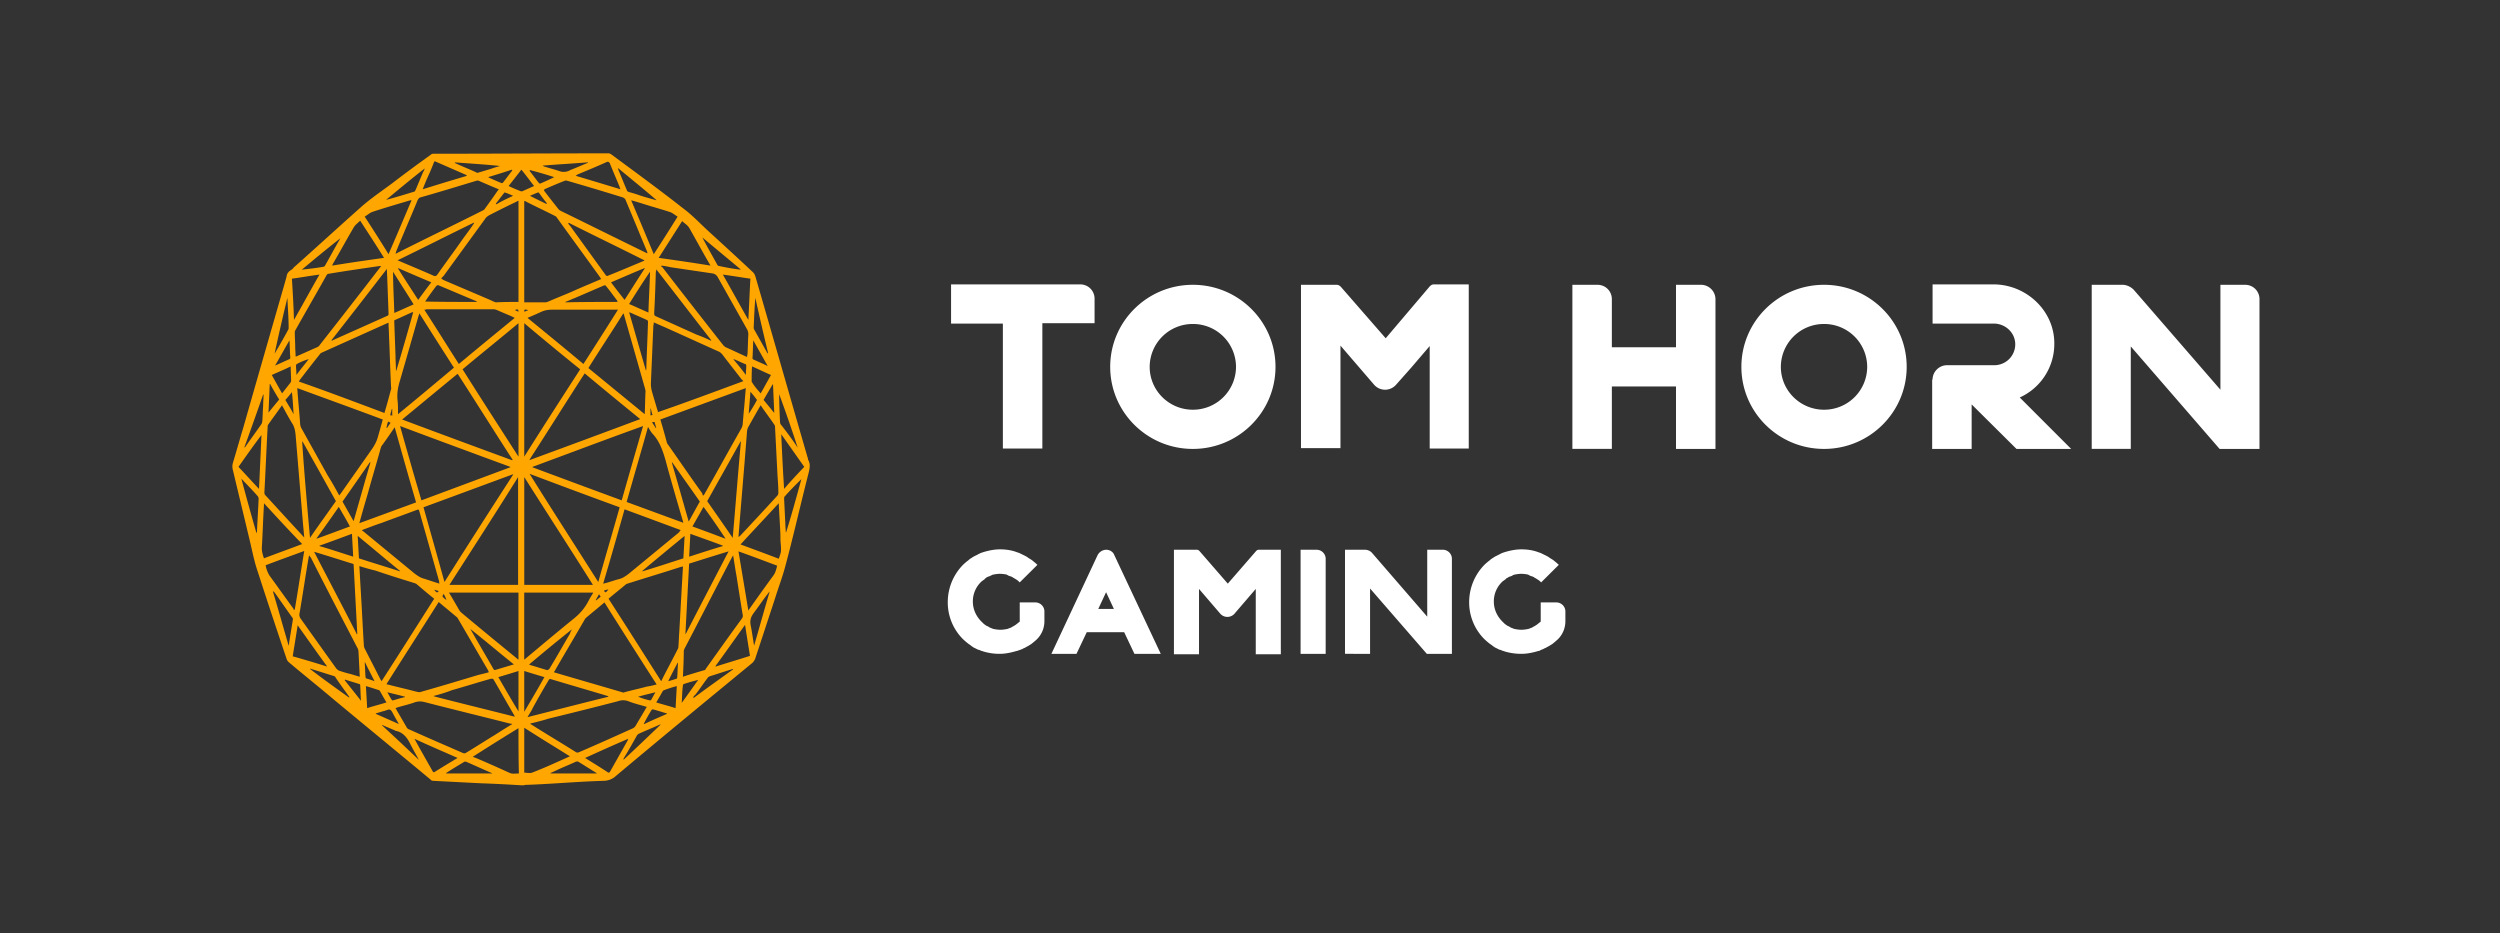
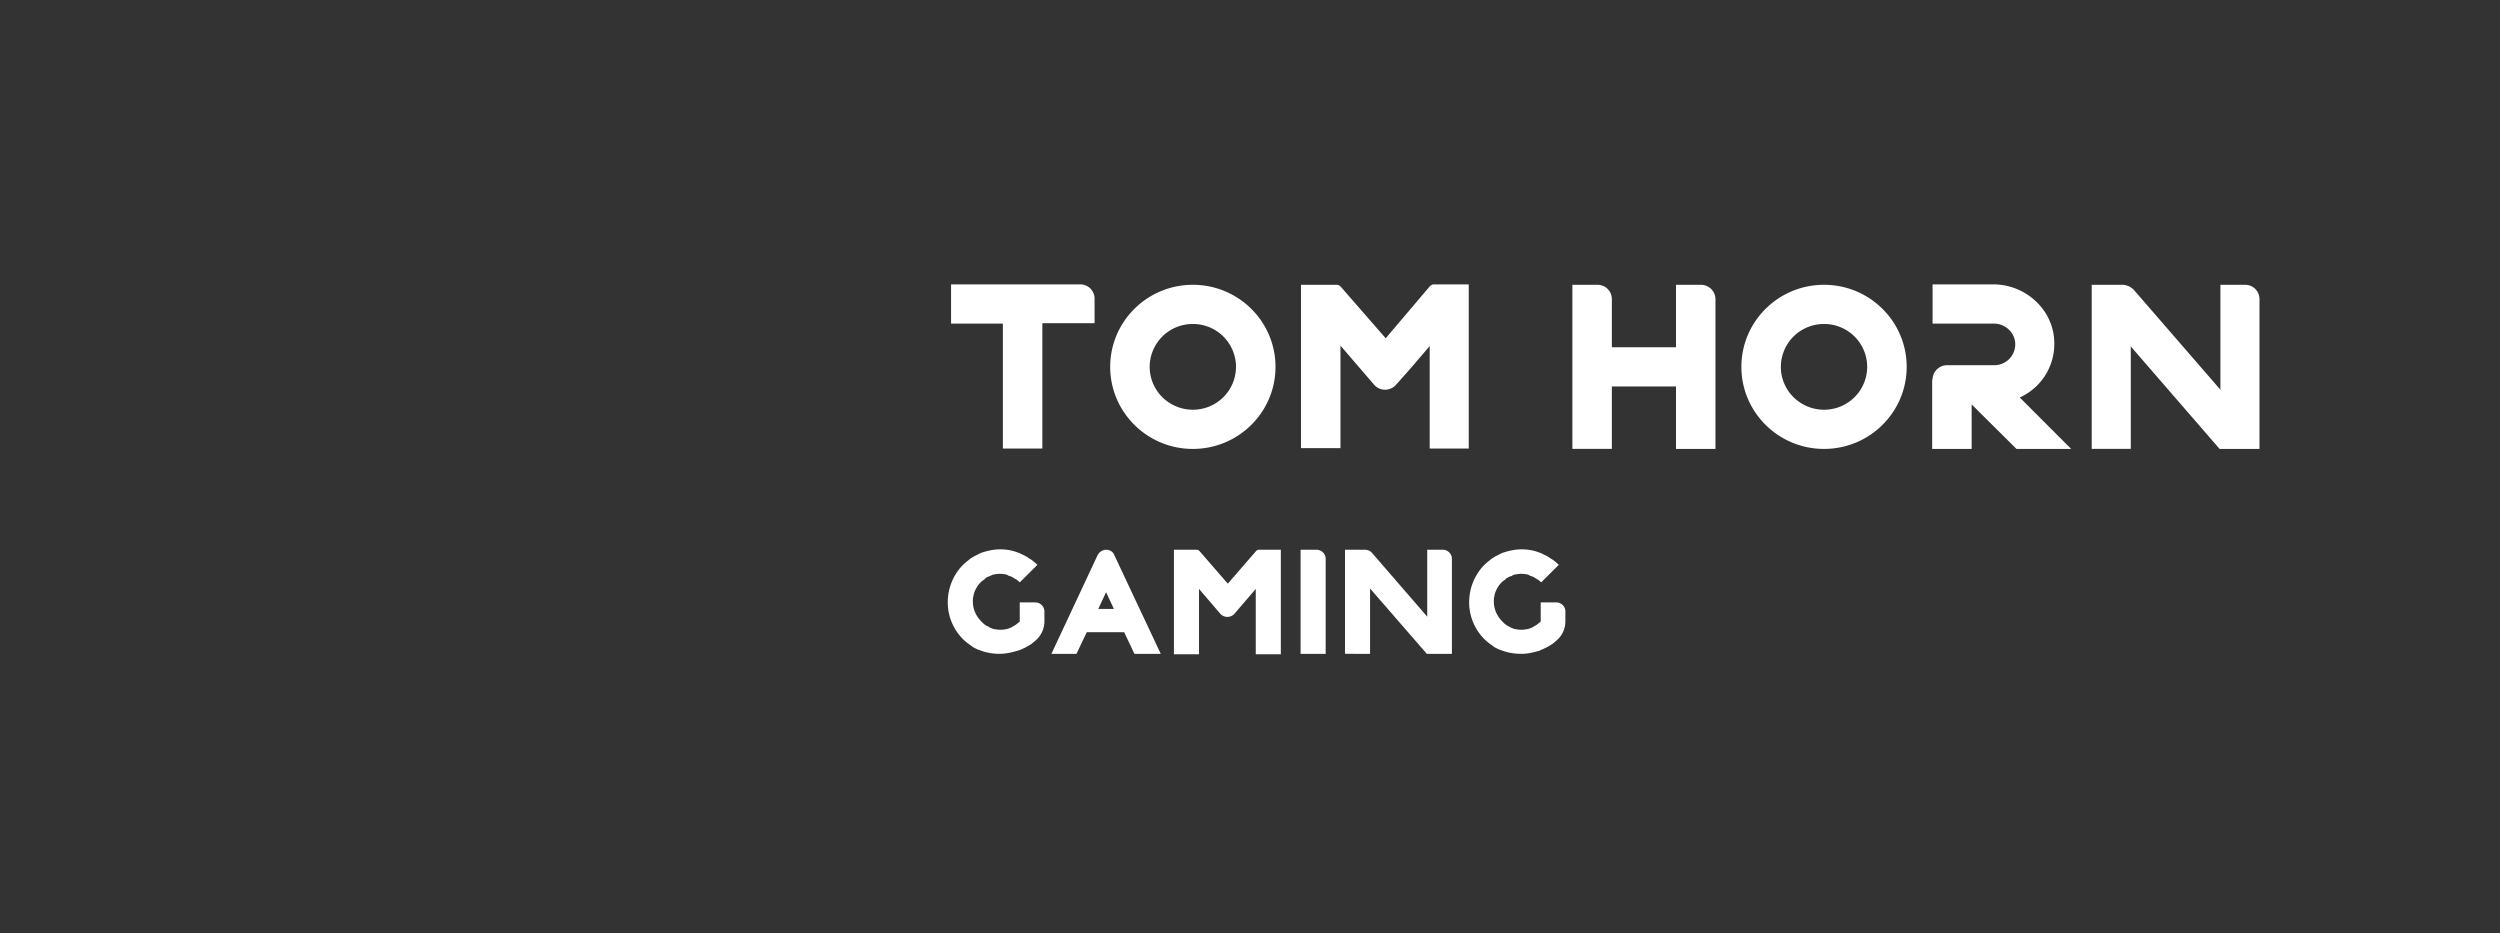
<svg xmlns="http://www.w3.org/2000/svg" fill="none" viewBox="0 0 150 56" id="providers--tomhorn">
  <rect x="0" y="0" width="150" height="56" fill="#333333" stroke="none" />
-   <path d="M31.282 47.118a81.495 81.495 0 00-2.443-.122l-2.862-.147c-.074 0-.123-.05-.172-.098-1.974-1.641-3.948-3.258-5.922-4.9-.838-.71-1.702-1.395-2.54-2.106a.44.44 0 01-.149-.22 442.771 442.771 0 01-1.751-5.291c-.223-.661-.346-1.372-.519-2.058-.32-1.347-.641-2.67-.962-4.017a.806.806 0 010-.343c.222-.735.42-1.445.642-2.18.839-2.94 1.677-5.854 2.516-8.769.025-.098.05-.171.074-.27.025-.22.148-.318.296-.416a.296.296 0 00.124-.122c1.381-1.225 2.738-2.474 4.12-3.699.567-.49 1.184-.906 1.776-1.347a80.608 80.608 0 012.32-1.715.225.225 0 01.172-.073c3.503 0 7.007-.025 10.51-.025.05 0 .099.025.148.05 1.456 1.077 2.936 2.155 4.367 3.281.493.368.938.833 1.382 1.25.937.857 1.875 1.714 2.788 2.572a.64.64 0 01.123.22c1.06 3.65 2.097 7.3 3.158 10.95v.048c.173.27.099.564.025.858-.47 1.837-.889 3.698-1.382 5.536-.173.66-.42 1.298-.617 1.935l-1.184 3.6a.73.73 0 01-.173.27c-2.738 2.253-5.477 4.507-8.19 6.785a1.092 1.092 0 01-.74.294c-.79.024-1.605.073-2.394.122-.765.05-1.554.098-2.32.123-.049.024-.122.024-.221.024zm5.23-11.194c1.061 1.641 2.097 3.282 3.158 4.948.025-.025.025-.025.025-.049.32-.637.666-1.274.987-1.91.024-.05.024-.098.024-.123.025-.294.025-.563.05-.857l.148-2.646c.024-.416.05-.857.074-1.298-.05 0-.074.025-.124.025-1.06.342-2.121.66-3.207 1.004a.188.188 0 00-.099.049c-.32.27-.666.539-1.036.857zm-14.95-1.96l.073 1.299c.074 1.151.123 2.302.197 3.454a.47.47 0 00.075.244c.296.588.616 1.2.912 1.789.025.048.05.073.074.122 1.061-1.641 2.098-3.282 3.158-4.948-.37-.294-.715-.588-1.06-.882-.025-.024-.05-.024-.1-.049-.789-.245-1.578-.49-2.368-.76-.32-.072-.641-.17-.962-.268zm-1.21-4.237c.05-.05.074-.098.099-.123.617-.881 1.258-1.788 1.875-2.67.148-.22.271-.44.345-.71.099-.343.198-.686.296-1.053-1.702-.637-3.404-1.25-5.131-1.886.049.735.123 1.42.172 2.13 0 .123.05.246.1.32l1.553 2.792c.247.392.47.784.691 1.2zm21.835.024c.024-.049.024-.049.049-.049.765-1.347 1.505-2.694 2.27-4.041.025-.05.025-.098.05-.147.024-.294.049-.564.073-.857.05-.441.074-.907.123-1.372-1.727.637-3.404 1.249-5.131 1.886.148.49.271.93.395 1.396a.53.53 0 00.074.122c.69.98 1.356 1.96 2.047 2.915 0 .05.025.098.05.147zm-2.788 11.317a544.812 544.812 0 01-3.133-4.923c-.37.318-.74.612-1.11.93-.025.025-.05.05-.075.098-.592 1.03-1.209 2.058-1.8 3.087-.026.024-.026.049-.05.073.024 0 .05.025.074.025 1.332.392 2.69.784 4.021 1.175.05.025.099.025.148 0 .445-.122.913-.22 1.357-.343.198-.024.37-.073.568-.122zm-10.066-.735c-.025-.024-.025-.049-.025-.073-.617-1.054-1.209-2.082-1.826-3.136-.024-.024-.024-.073-.049-.073-.37-.319-.74-.613-1.11-.931-1.037 1.641-2.097 3.282-3.134 4.924.025.024.05.024.075.024.542.147 1.11.27 1.652.416.124.025.247.074.346.025 1.135-.319 2.27-.662 3.405-1.004.197-.05.419-.098.666-.172zm6.735-23.588c-.025-.05-.05-.074-.074-.123-.863-1.2-1.727-2.376-2.59-3.576-.025-.05-.075-.073-.124-.098-.567-.294-1.16-.563-1.727-.857-.024-.025-.05-.025-.099-.025v6.075h1.259c.074 0 .123-.025.197-.05.494-.22 1.012-.416 1.505-.636.543-.245 1.086-.465 1.653-.71zm-4.959 1.371v-6.074c-.05.024-.074.024-.099.049-.567.27-1.11.539-1.677.833-.074.049-.148.097-.198.17L26.62 16.55l-.148.147c.074.073.099.073.123.098.962.416 1.9.808 2.862 1.224.099.05.197.098.296.123.444-.025.888-.025 1.357-.025zm13.495 4.752l-.123-.122c-.37-.49-.765-.98-1.135-1.47a.663.663 0 00-.197-.171c-.987-.441-1.999-.907-2.985-1.348-.321-.147-.617-.269-.938-.416 0 .074 0 .123-.025.196-.049 1.151-.098 2.327-.148 3.478 0 .172.025.343.074.515.1.343.198.661.296 1.004.025.074.05.123.05.196 1.702-.588 3.404-1.225 5.132-1.862zm-21.538 1.91c.148-.489.271-.954.395-1.42.024-.049 0-.122 0-.171-.05-1.029-.074-2.033-.123-3.062 0-.245-.025-.49-.025-.76-.025 0-.05.025-.074.025l-3.923 1.764c-.05.024-.099.049-.123.098-.395.49-.79 1.004-1.185 1.518a.533.533 0 00-.074.123c1.752.612 3.43 1.25 5.132 1.886zm8.389 3.847v6.466h4.12c-1.357-2.155-2.739-4.286-4.12-6.466zm-4.49 6.466h4.12v-6.466c-1.358 2.18-2.74 4.31-4.12 6.466zm4.49-15.7V27.4c1.11-1.764 2.22-3.478 3.355-5.242a182.183 182.183 0 01-3.356-2.768zm-.346 8.009v-8.01c-1.11.93-2.245 1.837-3.355 2.768 1.11 1.764 2.22 3.478 3.355 5.242zm4.786 7.52c.42-1.494.864-2.989 1.283-4.483a482.304 482.304 0 01-5.403-2.008c1.357 2.18 2.739 4.31 4.12 6.49zm-9.227 0a738.305 738.305 0 014.12-6.442v-.025c-1.8.662-3.577 1.323-5.378 1.984.42 1.494.839 2.964 1.258 4.483zm-2.541-9.75c2.22.834 4.416 1.642 6.612 2.45 0 0 0-.024.025-.024-1.11-1.715-2.196-3.454-3.306-5.169-1.11.907-2.196 1.813-3.331 2.744zm10.954-2.767c-1.11 1.715-2.196 3.454-3.306 5.168 0 0 0 .025.025.025a1151.35 1151.35 0 006.612-2.45c-1.11-.906-2.22-1.812-3.33-2.743zm-4.465 5.634v-.025c-2.196-.808-4.392-1.616-6.612-2.45.419 1.495.838 2.965 1.282 4.459l5.33-1.984zm1.332-.025v.025c1.776.661 3.553 1.323 5.354 1.984.42-1.47.839-2.94 1.283-4.458-2.245.808-4.441 1.64-6.637 2.45zm13.693-3.698c-.272.465-.518.906-.765 1.347-.025.049-.025.098-.05.171-.049.613-.098 1.25-.148 1.862l-.221 2.67c-.05.612-.1 1.224-.149 1.861.025-.024.05-.049.074-.049a205.12 205.12 0 002.27-2.45.261.261 0 00.05-.146c0-.343-.025-.686-.05-1.029-.05-.955-.098-1.935-.148-2.89 0-.05 0-.123-.024-.147-.272-.417-.568-.784-.84-1.2zM18.255 32.25c-.025-.294-.05-.564-.074-.808l-.444-5.34c-.025-.27-.074-.49-.197-.686-.198-.319-.395-.686-.568-1.005-.024-.024-.024-.049-.05-.098-.27.393-.567.784-.838 1.176-.025.025-.025.098-.025.123-.074 1.323-.123 2.62-.197 3.943 0 .05.025.147.074.172l1.505 1.641.814.882zm22.723 8.353c.444-.147.863-.27 1.283-.392.049 0 .074-.05.098-.098.716-1.005 1.431-2.009 2.147-2.989.074-.098.074-.171.05-.27-.124-.758-.248-1.542-.37-2.326-.075-.392-.124-.784-.198-1.2-.025.024-.025.049-.05.073-.962 1.837-1.9 3.674-2.862 5.511-.024.025-.024.074-.049.123 0 .49-.025 1.004-.05 1.568zm-22.427-7.3c0 .05-.024.074-.024.098-.198 1.151-.37 2.327-.568 3.478 0 .05.025.147.05.196.715 1.005 1.43 2.009 2.17 3.038.05.049.1.098.149.122.222.074.444.147.666.196.197.05.394.123.592.172l-.074-1.47a.491.491 0 00-.074-.27c-.938-1.812-1.875-3.6-2.788-5.413-.05-.049-.074-.073-.099-.147zm21.144-17.367c0 .025-.025.025-.025.05.025.024.05.024.074.048a602.949 602.949 0 003.652 4.679c.049.049.098.098.148.122.394.172.79.368 1.184.54.024.024.074.024.099.048 0-.073 0-.122.024-.171.025-.392.025-.809.05-1.2a.864.864 0 00-.05-.245l-1.776-3.16c-.099-.172-.198-.22-.346-.245l-2.491-.368c-.198-.049-.37-.073-.543-.098zM17.737 21.4c.05-.025.099-.025.123-.05.395-.17.765-.342 1.16-.514a.331.331 0 00.173-.147c1.208-1.543 2.417-3.086 3.602-4.63a.338.338 0 00.074-.097h-.099c-1.011.147-2.023.294-3.06.465-.049 0-.098.05-.123.098-.616 1.102-1.258 2.205-1.875 3.307-.024.024-.024.073-.024.147 0 .27.024.539.024.808 0 .196.025.392.025.613zm14.926-10.043c0 .024-.024.049-.024.073.271.368.567.735.838 1.078.05.074.124.123.173.147 1.703.833 3.38 1.666 5.083 2.498.024.025.074.025.123.05-.025-.05-.025-.074-.025-.098-.444-1.054-.863-2.083-1.307-3.136-.025-.049-.099-.098-.148-.122a174.01 174.01 0 00-3.356-1.005c-.049 0-.098-.024-.123 0-.444.172-.839.343-1.234.515zm-8.93 3.87c.049-.025.073-.025.098-.049 1.702-.857 3.43-1.69 5.132-2.547.049-.025.098-.05.123-.099.247-.342.518-.71.765-1.077.024-.025.05-.05.074-.098-.42-.172-.814-.343-1.21-.515-.024-.024-.073 0-.122 0-1.135.343-2.246.686-3.38 1.005-.075.024-.1.073-.149.147-.419 1.028-.863 2.033-1.282 3.062-.025.049-.025.098-.05.171zM31.8 43.42c.05.024.05.048.074.048.888.564 1.8 1.103 2.69 1.666.048.025.123.025.172 0 1.085-.465 2.17-.955 3.257-1.445a.418.418 0 00.148-.147c.197-.343.394-.661.592-1.004.024-.05.049-.074.074-.123-.395-.122-.74-.196-1.11-.343a.89.89 0 00-.617 0c-1.407.368-2.788.71-4.195 1.053-.37.123-.715.197-1.085.294zm-1.061.024c-.05-.025-.074-.025-.123-.025-1.727-.44-3.454-.857-5.157-1.298a.98.98 0 00-.592.025c-.271.098-.567.171-.839.245a2.083 2.083 0 00-.296.098c.222.392.444.759.666 1.15.025.05.099.123.148.123 1.086.49 2.172.956 3.232 1.421.074.025.124.025.198-.024.567-.343 1.135-.71 1.702-1.054.345-.22.69-.44 1.061-.661zm-5.576-24.642c-.024.074-.024.098-.05.147-.37 1.298-.74 2.597-1.11 3.87-.123.392-.197.784-.147 1.225.024.245.024.465.024.71v.098c1.135-.93 2.245-1.861 3.356-2.792a376.356 376.356 0 01-2.073-3.258zm13.52 6.05c.025-.49.025-.955.05-1.396 0-.049-.025-.073-.025-.122l-1.258-4.41c0-.048-.025-.073-.05-.122-.69 1.102-1.406 2.18-2.097 3.282 1.11.907 2.245 1.838 3.38 2.768zm-1.085 5.267l3.404 1.249c-.024-.073-.024-.122-.049-.171-.345-1.176-.69-2.352-1.012-3.552-.172-.613-.37-1.151-.74-1.568-.123-.122-.222-.294-.32-.465-.42 1.518-.864 3.013-1.283 4.507zM21.56 31.392l3.405-1.249c-.444-1.518-.864-3.013-1.283-4.507-.271.392-.518.76-.79 1.127-.024.024-.024.073-.049.122-.247.907-.518 1.789-.765 2.695-.172.588-.345 1.176-.518 1.813zm19.293.417c-1.135-.417-2.245-.833-3.38-1.25-.42 1.495-.838 2.965-1.283 4.459.05 0 .075-.025.124-.025.271-.073.543-.171.814-.245.222-.049.395-.171.592-.318l3.035-2.499c.024-.049.049-.098.098-.122zm-19.145 0c.05.049.099.073.123.098l3.035 2.498c.197.147.37.27.592.319l.444.147c.148.049.296.098.47.147-.026-.074-.026-.098-.026-.147l-1.184-4.189c-.024-.098-.05-.122-.123-.098-.716.27-1.406.515-2.122.784-.444.147-.814.294-1.209.441zm9.745 3.748v4.017c.05-.025.075-.05.1-.074.937-.783 1.899-1.592 2.836-2.351.37-.294.691-.637.938-1.127.074-.147.173-.294.271-.465h-4.144zm-4.515 0c.223.367.42.71.617 1.053.025.049.074.098.124.147 1.11.93 2.22 1.837 3.355 2.768.025.024.05.049.074.049v-4.017h-4.17zm8.068-13.717c.691-1.078 1.382-2.156 2.073-3.258h-3.948c-.222 0-.42.024-.641.122-.272.123-.543.245-.84.368 1.136.93 2.246 1.837 3.356 2.768zm-9.548-3.258c.716 1.102 1.382 2.18 2.073 3.258 1.11-.931 2.22-1.837 3.355-2.768-.05-.025-.074-.025-.099-.05-.32-.146-.641-.269-.962-.416-.074-.024-.123-.049-.197-.049h-4.046c-.025.025-.05.025-.124.025zm18.504 13.692c.173-1.96.32-3.87.493-5.78h-.024c-.666 1.2-1.333 2.376-1.999 3.576.494.71 1.012 1.445 1.53 2.204zm-25.363 0c.519-.759 1.037-1.47 1.555-2.204-.666-1.2-1.332-2.4-1.999-3.576 0 0-.024 0-.024.024.123 1.886.296 3.797.468 5.756zm.247.833c.864 1.666 1.727 3.307 2.566 4.948 0 0 .025 0 .025-.024l-.222-4.189c-.79-.245-1.555-.49-2.369-.735zm22.279 4.924h.024c.84-1.642 1.703-3.283 2.566-4.948-.814.245-1.579.49-2.368.735l-.222 4.213zM23.214 16.132a650.036 650.036 0 01-3.33 4.287c.024.024.049.024.073 0 1.086-.49 2.196-.98 3.282-1.47.074-.024.074-.073.074-.147l-.074-2.008c0-.22-.025-.441-.025-.662zm19.441 4.311s0-.024.025-.024c-1.11-1.42-2.196-2.841-3.306-4.262 0 .073 0 .122-.025.147-.024.833-.049 1.64-.098 2.474 0 .122.024.171.098.196l2.443 1.102c.271.098.567.22.863.367zm-14.21-7.054s0-.025-.025-.025c-1.505.735-3.01 1.495-4.564 2.254.74.318 1.455.612 2.17.93.075.025.124.025.198-.048.494-.71 1.012-1.396 1.505-2.107.247-.343.494-.661.716-1.004zm10.214 2.253v-.024c-1.505-.76-3.035-1.494-4.54-2.254 0 .025-.025.025-.025.05.05.073.124.146.173.22l2.072 2.866c.025.049.1.073.124.049.74-.294 1.48-.613 2.196-.907zm-7.007 27.386c1.653-.417 3.256-.833 4.86-1.225-.025-.025-.05-.05-.074-.05-1.135-.342-2.245-.66-3.38-1.003-.074-.025-.099 0-.148.073-.32.539-.641 1.102-.937 1.641-.074.172-.198.343-.321.564zm-5.625-1.274v.024c1.603.417 3.232.809 4.86 1.225-.025-.049-.025-.073-.025-.073-.42-.71-.814-1.421-1.233-2.132-.05-.097-.099-.073-.173-.073-.79.22-1.554.465-2.344.686-.37.147-.715.245-1.085.343zm-1.333-29.737h-.074c-.74.22-1.505.441-2.245.686-.172.049-.32.196-.493.294.493.76.962 1.494 1.43 2.254.47-1.078.914-2.132 1.382-3.234zm13.175 0c.469 1.102.913 2.156 1.357 3.234.493-.76.962-1.495 1.431-2.254-.173-.098-.296-.22-.444-.27-.518-.171-1.061-.318-1.604-.49a14.01 14.01 0 00-.74-.22zm6.44 21.066c.197 1.175.394 2.351.592 3.551.049-.073.074-.122.098-.147.469-.66.938-1.322 1.407-1.96.123-.17.172-.367.222-.587-.79-.294-1.555-.588-2.32-.857zm-26.67 3.527l.049-.05c.197-1.15.37-2.326.567-3.502-.79.294-1.554.564-2.319.858.05.245.123.44.247.636.468.637.913 1.274 1.381 1.911.05.049.05.098.074.147zm29.087-6.418c-.765.833-1.53 1.641-2.294 2.474.79.294 1.53.564 2.294.858.148-.417.148-.417.124-.833-.025-.196-.025-.417-.025-.613-.025-.637-.074-1.249-.099-1.886zm-30.889 0v.098c-.05.833-.074 1.666-.123 2.499-.025.27.05.49.123.71.765-.294 1.53-.563 2.295-.857-.79-.809-1.53-1.617-2.295-2.45zm26.794-14.256c-.444-.759-.84-1.494-1.258-2.229-.124-.22-.297-.294-.445-.44l-1.406 2.204c1.036.147 2.072.294 3.109.465zm-19.59-.465c-.468-.76-.937-1.47-1.43-2.23-.149.148-.297.246-.395.417-.42.71-.815 1.446-1.234 2.156-.024.024-.024.049-.05.122 1.037-.171 2.073-.318 3.11-.465zm11.152 29.908c-.938-.588-1.826-1.127-2.738-1.715v2.695c.172 0 .32.049.468 0 .765-.294 1.505-.637 2.27-.98zm-3.084-1.69a167.59 167.59 0 00-2.739 1.715c.05.024.075.049.124.049.69.293 1.357.587 2.048.906.197.098.394.049.592.049-.025-.907-.025-1.813-.025-2.72zm17.147-15.677c-.469-.661-.913-1.298-1.382-1.96.05 1.103.099 2.18.173 3.283.395-.465.79-.882 1.209-1.323zm-32.567-1.91s-.024-.025 0 0c-.469.612-.913 1.249-1.381 1.91.42.441.814.882 1.233 1.323l.148-3.233zm1.95-6.908c.517-.906 1.01-1.813 1.529-2.719-.567.074-1.11.172-1.653.245.05.833.099 1.617.123 2.474zm27.385-2.474c-.543-.073-1.086-.171-1.653-.245.518.906 1.011 1.813 1.53 2.72.049-.858.074-1.642.123-2.475zM19.612 39.99v-.024c-.592-.809-1.16-1.617-1.752-2.45-.098.637-.197 1.225-.296 1.862.691.196 1.357.392 2.048.612zm23.315-.024s0 .024.025.024c.69-.22 1.356-.416 2.047-.637-.099-.612-.197-1.224-.296-1.861-.617.857-1.184 1.665-1.776 2.474zm-7.821 5.511c.469.294.913.563 1.357.857.074.05.099.025.148-.049l1.036-1.837c.025-.024.025-.073.05-.122-.864.367-1.728.76-2.591 1.151zm-7.648 0c-.888-.392-1.752-.76-2.59-1.151.37.686.74 1.322 1.11 1.984.024.024.049.024.073.024a70.04 70.04 0 011.407-.857zm.567-34.93c-.025-.024-.05-.024-.05-.049l-1.85-.808c-.049-.024-.074 0-.098.074-.124.318-.247.612-.395.93-.099.22-.173.417-.271.662.863-.27 1.751-.54 2.664-.809zm6.513 0c.913.27 1.802.54 2.69.809-.025-.074-.05-.098-.05-.147-.197-.466-.394-.931-.592-1.42-.05-.074-.099-.099-.172-.074-.593.27-1.185.514-1.777.759-.025.024-.05.049-.099.073zM20.55 30.095l.666 1.176c.345-1.2.666-2.351 1.011-3.527 0 0-.024 0-.024-.025-.543.784-1.086 1.568-1.653 2.376zm21.44 0c-.544-.784-1.11-1.567-1.654-2.351 0 0-.024 0-.024.024.345 1.176.666 2.327 1.011 3.528.247-.441.444-.809.666-1.2zM24.792 18.73h-.05c-.345.147-.69.318-1.035.465-.074.025-.05.074-.05.147l.074 2.033c0 .294.025.564.025.858h.025c.345-1.152.69-2.328 1.011-3.503zm13.964 3.503c.025-.05.025-.098.025-.148.025-.93.074-1.837.099-2.767 0-.074-.025-.098-.074-.123-.321-.147-.666-.294-.987-.44-.025 0-.05 0-.074-.025.345 1.175.666 2.327 1.011 3.503zM28.223 37.736l.024.049c.444.783.913 1.567 1.357 2.351.05.074.074.074.148.05l.74-.221c.099-.025.222-.074.346-.098-.889-.71-1.727-1.421-2.616-2.131zm6.093.024c-.863.686-1.727 1.396-2.566 2.107l.025.024c.346.098.716.22 1.061.319.025 0 .099-.05.123-.074.42-.686.815-1.396 1.234-2.106.025-.098.074-.172.123-.27zM21.536 33.5c.815.27 1.653.514 2.468.784v-.025c-.84-.685-1.678-1.396-2.542-2.106l.074 1.347zm19.54-1.347c-.863.71-1.702 1.396-2.54 2.106v.025c.813-.245 1.628-.514 2.466-.784.025-.44.05-.882.074-1.347zM28.642 18.116c-.05-.024-.05-.024-.074-.049-.765-.318-1.505-.637-2.27-.955-.025-.024-.099.025-.123.05-.222.293-.42.562-.617.856-.025.025-.025.05-.05.074 1.037.024 2.073.024 3.134.024zm8.388 0c0-.024.025-.024.025-.049-.247-.318-.469-.637-.715-.93-.025-.025-.075-.025-.124 0l-1.702.734c-.198.074-.395.172-.592.245v.025c1.06-.025 2.072-.025 3.108-.025zm1.974-1.812s-.025 0 0 0c-.444.637-.839 1.274-1.258 1.935.395.171.765.343 1.16.514.024-.833.073-1.64.098-2.45zm-15.42 0c-.024 0-.024 0 0 0 0 .833.05 1.64.074 2.474.395-.172.765-.343 1.16-.515-.42-.686-.84-1.322-1.234-1.96zm7.87 26.405c.42-.71.815-1.372 1.21-2.082-.42-.122-.815-.245-1.21-.367v2.45zm-.345-.024V40.26c-.395.122-.79.245-1.209.367.395.686.79 1.372 1.21 2.058zM25.88 16.94c-.691-.294-1.333-.564-1.999-.858v.025c.395.637.814 1.273 1.21 1.886.27-.367.517-.71.789-1.053zm10.781 0c.272.367.543.71.814 1.053.395-.613.79-1.25 1.21-1.886v-.025c-.667.27-1.333.564-2.024.858zm5.551 13.472l-.666 1.175c.666.245 1.332.49 1.974.735V32.3c-.42-.637-.839-1.25-1.308-1.886zm-21.217 1.175c-.222-.416-.444-.783-.666-1.175-.445.637-.889 1.273-1.333 1.886v.024c.691-.245 1.332-.49 1.999-.735zm22.377 1.176v-.024c-.642-.245-1.283-.466-1.95-.71l-.073 1.371c.69-.22 1.357-.44 2.023-.637zm-22.18.637c-.025-.465-.05-.906-.074-1.372-.666.245-1.308.49-1.949.71v.025c.666.196 1.332.417 2.023.637zm26.892-4.654c-.345.343-.69.686-1.011 1.053-.025.025-.025.098-.025.147l.074 1.519c0 .147.025.319.025.465h.024c.321-1.028.617-2.106.913-3.184zm-32.69 3.258c0-.05.025-.074.025-.098.025-.661.074-1.323.099-1.984a.261.261 0 00-.05-.147c-.296-.343-.617-.662-.937-1.004l-.05-.05c.296 1.103.592 2.18.913 3.283zm30.79 3.478c-.024 0-.024 0 0 0-.345.417-.641.882-.962 1.298-.172.245-.246.441-.172.784.074.368.123.76.197 1.176.32-1.102.617-2.18.938-3.258zm-28.865 3.258c.024-.074.024-.098.024-.147.074-.465.148-.906.222-1.372.025-.098 0-.147-.049-.196l-1.036-1.47-.074-.073s-.025 0-.025.025c.32 1.077.617 2.13.938 3.233zm8.166-28.634c0-.025 0-.025 0 0-.79.612-1.554 1.249-2.32 1.886.568-.147 1.111-.319 1.678-.49.05 0 .075-.074.1-.123.147-.343.295-.71.443-1.053.05-.073.074-.147.099-.22zm11.596-.025c0 .05.024.098.024.122.173.393.321.784.494 1.176.024.098.074.123.148.147.296.074.567.172.863.27.247.073.518.147.765.22v-.024c-.74-.637-1.53-1.274-2.294-1.91zm7.352 6.1v-.025l-2.295-1.91c.296.563.617 1.126.913 1.665.025.024.05.049.099.049.444.098.863.171 1.283.22zm-24.006-1.887s-.024-.024 0 0c-.79.613-1.554 1.25-2.319 1.886.444-.049.864-.098 1.283-.171a.188.188 0 00.099-.05c.32-.563.616-1.126.937-1.665zm-4.12 8.206c.222.392.42.76.617 1.102l.518-.661c0-.025.025-.05.025-.074 0-.294-.025-.587-.025-.881-.395.196-.765.343-1.135.514zm29.335 1.102c.197-.343.394-.71.617-1.102-.395-.172-.74-.343-1.135-.515-.025.319-.025.588-.025.882 0 .025 0 .05.025.074.148.245.32.44.518.661zM32.047 11.16c-.272-.343-.518-.686-.765-.98-.247.319-.494.637-.765.98.247.122.493.22.74.318h.074c.222-.098.444-.196.716-.318zm8.56 30.006a6.956 6.956 0 00-.764.245c-.025 0-.05.024-.074.049-.123.22-.247.44-.395.686.395.122.79.22 1.16.343l.074-1.323zm-17.418.98c-.148-.245-.27-.466-.394-.686l-.05-.05c-.246-.073-.518-.17-.79-.244.026.44.05.882.075 1.323.37-.123.765-.22 1.16-.343zm3.578 4.237v.025h2.763l-.025-.025c-.518-.22-1.036-.465-1.554-.686h-.074c-.37.221-.74.441-1.11.686zm9.03.025v-.025c-.37-.22-.74-.465-1.11-.686-.025-.024-.075 0-.124 0-.37.172-.74.319-1.11.49-.148.074-.272.123-.42.196v.025h2.764zM14.653 26.86c.025-.024.025-.024.05-.024.32-.466.665-.931.986-1.397a.451.451 0 00.05-.171c.024-.294.024-.588.049-.882 0-.245.025-.465.025-.71h-.025c-.37 1.053-.74 2.106-1.135 3.184zm33.208 0c.025-.024.025-.024 0 0a82.495 82.495 0 00-1.11-3.209c0 .564.025 1.127.05 1.666 0 .049.024.098.024.122.37.466.715.931 1.036 1.421zm-2.541-8.99c-.05.613-.074 1.2-.099 1.789 0 .049.025.122.05.146l.74 1.323c.024.025.024.05.05.074l.024-.025a159.572 159.572 0 01-.765-3.307zm-28.076 0a132.195 132.195 0 00-.765 3.332c.024 0 .024 0 .024-.025.272-.465.543-.93.79-1.396.025-.024.025-.073.025-.122 0-.588-.05-1.2-.074-1.789zM39.645 43.47h-.049c-.42.195-.863.367-1.283.563-.025.024-.074.049-.099.098-.246.44-.493.882-.764 1.323-.025.024-.025.073-.05.097l.025.025c.74-.686 1.48-1.396 2.22-2.107zm-14.507 2.13c0-.024 0-.024 0 0-.172-.318-.345-.612-.518-.955-.197-.416-.468-.71-.838-.784-.05 0-.1-.049-.173-.073-.222-.098-.469-.196-.69-.294v.024a172.8 172.8 0 012.22 2.082zm18.85-5.437c0-.025-.025-.025 0 0l-.025-.025c-.469.147-.913.294-1.382.441-.049.025-.098.05-.123.098-.247.319-.469.661-.715.98-.05.049-.1.098-.149.171 0 .025.025.025.025.05.79-.589 1.58-1.152 2.369-1.715zm-23.044 1.69s0-.025.025-.025c-.296-.416-.592-.808-.864-1.224a.188.188 0 00-.098-.05c-.32-.097-.617-.195-.938-.293-.148-.05-.32-.098-.468-.147v.024c.764.588 1.554 1.151 2.343 1.715zM35.28 9.764v-.025c-.913.074-1.802.123-2.714.196.024.025.049.05.074.05.296.097.592.17.888.269a.763.763 0 00.69-.05c.37-.146.716-.293 1.062-.44zm-5.28.196s0-.025 0 0c-.913-.098-1.801-.147-2.739-.22.05.024.05.024.05.048.419.196.863.368 1.283.563.024.025.074.025.123 0l.74-.22c.197-.073.37-.122.543-.171zm15.814 14.035c.222.27.444.539.642.784a442.63 442.63 0 01-.074-1.715h-.025c-.172.294-.345.588-.543.931zm-29.606-.955h-.024l-.074 1.715c.197-.245.42-.515.641-.784-.197-.319-.37-.613-.543-.931zm28.99-2.621c-.025.392-.025.735-.05 1.078 0 .024.025.049.05.073.271.123.567.245.863.392-.296-.539-.567-1.004-.863-1.543zm-27.83 0c-.296.514-.568 1.004-.864 1.518l.864-.391c.025 0 .05-.05.05-.074-.025-.318-.025-.661-.05-1.053zM40.904 42.17c.345-.465.666-.93.987-1.372a8.864 8.864 0 00-.864.245c-.025 0-.05.05-.05.074-.049.318-.049.661-.073 1.053zm-19.244-.122c-.025-.27-.025-.613-.05-.956 0-.024-.024-.048-.049-.048-.296-.098-.567-.172-.863-.27 0 0 0 .024-.025.024.32.417.666.833.987 1.25zm18.356.784v-.025c-.272-.073-.543-.171-.84-.245-.024 0-.049 0-.073.025-.173.27-.321.538-.47.832 0 0 0 .025.026.025.444-.22.913-.416 1.357-.612zM33.23 10.645v-.024a24.335 24.335 0 00-1.431-.417c0 .025-.025.025-.025.05.198.245.37.49.568.734.024.025.049.025.074.025.296-.123.542-.245.814-.368zM23.93 43.444c-.1-.196-.198-.343-.272-.49-.074-.122-.148-.318-.247-.367-.098-.05-.246.049-.37.073-.172.05-.345.098-.493.147v.025c.444.196.888.392 1.382.612zm5.378-32.823v.024c.271.123.543.245.79.343.024 0 .049 0 .074-.024.197-.245.37-.49.567-.735 0 0-.025-.024-.025-.049-.444.147-.912.294-1.406.441zm15.617 14.207s0 .024 0 0c.173-.27.346-.539.494-.833a6.89 6.89 0 00-.395-.49c-.025.441-.074.882-.099 1.323zm-27.311.024s.024-.024 0 0c-.025-.465-.05-.906-.099-1.322-.123.147-.247.318-.395.465.173.294.346.563.494.857zm4.293 14.893h-.025c.024.294.024.588.05.882 0 .025.024.05.024.074.173.049.32.097.518.171-.197-.392-.395-.76-.567-1.127zm18.775.025h-.025c-.197.367-.37.71-.567 1.102.197-.049.345-.098.493-.147.025 0 .05-.049.05-.073.024-.294.024-.588.049-.882zM17.786 22.5c.247-.342.494-.636.74-.954a3.658 3.658 0 00-.715.294c-.025 0-.05.073-.05.098 0 .171.025.343.025.563zm26.966 0c0-.195.025-.366.025-.538 0-.073-.025-.122-.074-.122-.197-.074-.37-.172-.567-.245-.025-.025-.074-.025-.124-.05v.025c.247.294.494.588.74.93zM30.788 11.749c-.172-.074-.32-.147-.493-.196-.025 0-.05 0-.05.024-.172.22-.32.417-.493.637 0 .025.025.025.025.05.32-.197.641-.344 1.011-.515zm1.999.49c0-.025.024-.025.024-.05-.172-.195-.32-.416-.468-.612-.025-.024-.05-.049-.074-.024-.148.049-.296.122-.47.196.322.171.642.318.988.49zm6.538 29.295c-.37.098-.716.172-1.037.27.247.098.47.171.716.22.025 0 .074-.024.074-.049.074-.122.148-.27.247-.44zm-16.086 0c.098.172.172.319.271.466.025.024.05.024.074.024.247-.073.469-.147.716-.196v-.024c-.346-.098-.691-.172-1.061-.27zm15.913-16.632a3.018 3.018 0 01-.099-.392h-.024v.417c.024 0 .074-.025.123-.025zm-15.617.05v-.417h-.025c-.025.123-.074.245-.099.392.05-.025.1 0 .124.024zm-.247.342c-.05.123-.074.245-.099.368l.025.024c.074-.098.148-.22.222-.318l-.148-.074zm15.84.05c.073.122.147.22.221.342h.025c-.025-.122-.074-.245-.099-.367-.074 0-.098 0-.148.024zM26.79 35.997a2.462 2.462 0 00-.172-.368l-.074.147a.698.698 0 00.246.22zm9.154-.343c-.074.122-.124.22-.198.343 0 0 0 .024.025.024.099-.073.173-.147.271-.22-.049-.074-.074-.098-.098-.147zm-9.622-.196c-.099-.025-.173-.05-.272-.074.148.196.198.196.272.074zm10.19-.098a4.066 4.066 0 00-.272.073c.074.147.099.147.271-.073zm-5.058-16.657a1.72 1.72 0 00.246-.098c-.222-.049-.247-.049-.247.098zm-.346 0c0-.147-.05-.171-.222-.098.074.025.148.074.222.098z" fill="#FFA700" />
  <path d="M60.197 19.415h-3.133v-2.352h7.747c.493 0 .863.392.863.857v1.47h-3.133v7.52h-2.369v-7.495h.025zM76.53 22.011c0 2.719-2.22 4.924-4.96 4.924-2.738 0-4.958-2.205-4.958-4.924 0-2.719 2.22-4.923 4.959-4.923 2.738 0 4.959 2.204 4.959 4.923zm-2.369 0a2.58 2.58 0 00-2.59-2.572 2.58 2.58 0 00-2.59 2.572c0 1.42 1.159 2.572 2.59 2.572a2.581 2.581 0 002.59-2.572zM78.084 17.088h2.122c.098 0 .172.049.246.122l2.69 3.086 2.64-3.11c.074-.074.148-.123.246-.123h2.097v9.847h-2.343v-6.148l-1.11 1.298-.913 1.029a.874.874 0 01-1.308 0l-2.023-2.352v6.149h-2.369v-9.798h.025zM94.343 17.088h1.505c.493 0 .863.392.863.857v2.89h3.849v-3.747h1.505a.87.87 0 01.863.857v8.99h-2.368v-3.748h-3.849v3.747h-2.368v-9.846zM114.401 22.011c0 2.719-2.221 4.924-4.959 4.924-2.739 0-4.959-2.205-4.959-4.924 0-2.719 2.22-4.923 4.959-4.923 2.738 0 4.959 2.204 4.959 4.923zm-2.369 0a2.58 2.58 0 00-2.59-2.572 2.581 2.581 0 00-2.591 2.572c0 1.42 1.16 2.572 2.591 2.572a2.58 2.58 0 002.59-2.572zM115.955 22.77c0-.465.395-.857.864-.857h2.837c.715 0 1.283-.588 1.258-1.298-.025-.686-.617-1.2-1.283-1.2h-3.676v-2.352h3.652c1.973 0 3.676 1.592 3.651 3.576a3.52 3.52 0 01-2.073 3.21l3.084 3.085h-3.281l-2.689-2.67v2.67h-2.369V22.77h.025zM125.503 17.088h1.85c.247 0 .494.122.667.293l5.205 6.002v-6.295h1.481c.493 0 .863.392.863.857v8.99h-2.393l-5.329-6.149v6.148h-2.344v-9.846zM58.988 39.084c-.05-.025-.099-.025-.148-.05-.05-.024-.099-.048-.148-.048l-.099-.05-.197-.097c-.025-.024-.074-.049-.099-.073-.074-.05-.123-.099-.172-.123a4.302 4.302 0 01-.346-.294 3.114 3.114 0 01-.913-2.229 3.2 3.2 0 01.913-2.229c.099-.098.222-.196.346-.294a.748.748 0 01.172-.122c.124-.098.272-.147.395-.22l.148-.074.148-.05c.32-.097.666-.17 1.012-.17.345 0 .69.048 1.011.17l.148.05.148.073c.148.074.272.123.395.22.074.05.123.074.197.123.124.098.247.196.346.294l-1.061 1.053c-.074-.073-.148-.147-.247-.196-.024-.024-.05-.024-.074-.049l-.05-.024-.073-.05c-.05-.024-.099-.048-.124-.048l-.074-.025c-.024 0-.024-.024-.049-.024s-.025 0-.025-.025c-.024 0-.049 0-.049-.024a2.188 2.188 0 00-.42-.05c-.147 0-.295.025-.419.05-.024 0-.05.024-.074.024l-.025.025c-.024 0-.049 0-.049.024l-.074.025c-.05.024-.098.024-.123.049l-.05.024-.024.025-.025.024c-.025 0-.05.025-.05.05l-.073.048c-.025.025-.05.05-.074.05a1.622 1.622 0 00-.568 1.248c0 .49.222.931.568 1.25l.074.073.024.025.075.049c.049.049.123.073.172.098.05.024.074.049.123.073.075.025.124.05.198.074.123.024.271.049.42.049.147 0 .295-.025.419-.05.074-.024.123-.048.197-.073.05-.024.099-.049.123-.073.075-.025.124-.074.173-.098l.123-.098.124-.098v-1.151h.937c.296 0 .543.244.543.538v.588c0 .392-.148.784-.444 1.078-.099.098-.222.196-.345.294l-.198.123-.098.049a.74.74 0 01-.198.097.188.188 0 01-.098.05l-.124.048h-.024a.352.352 0 01-.148.05c-.321.097-.667.17-1.012.17s-.666-.048-.987-.146zM65.847 33.328a.6.6 0 01.518-.343c.222 0 .42.122.493.318l2.788 5.928h-1.579l-.616-1.298h-2.246l-.616 1.298h-1.505l2.763-5.903zm.987 3.208l-.469-1.004-.469 1.005h.938zM70.46 32.985h1.357c.05 0 .1.024.148.073l1.703 1.96 1.702-1.96c.05-.049.099-.073.148-.073h1.332v6.27h-1.504v-3.919l-.716.833-.567.661a.57.57 0 01-.84 0l-1.282-1.494v3.92h-1.505v-6.271h.024zM78.035 32.985h.962c.296 0 .543.245.543.539v5.707h-1.505v-6.246zM80.724 32.985h1.184c.148 0 .32.073.42.196L85.634 37v-4.016h.937c.296 0 .543.245.543.539v5.707h-1.505l-3.405-3.92v3.92H80.7v-6.246h.025zM90.272 39.084c-.05-.025-.099-.025-.148-.05-.05-.024-.099-.048-.148-.048l-.099-.05-.197-.097c-.025-.024-.074-.049-.099-.073-.074-.05-.123-.099-.173-.123a4.302 4.302 0 01-.345-.294 3.114 3.114 0 01-.913-2.229 3.2 3.2 0 01.913-2.229c.099-.098.222-.196.345-.294a.748.748 0 01.173-.122c.123-.098.271-.147.395-.22l.148-.074.148-.05c.32-.097.666-.17 1.011-.17.346 0 .691.048 1.012.17l.148.05.148.073c.148.074.271.123.395.22.074.05.123.074.197.123.123.098.247.196.345.294l-1.06 1.053a.966.966 0 00-.247-.196c-.025-.024-.05-.024-.074-.049l-.05-.024-.073-.05c-.05-.024-.1-.048-.124-.048l-.074-.025c-.025 0-.025-.024-.05-.024-.024 0-.024 0-.024-.025-.025 0-.05 0-.05-.024a2.186 2.186 0 00-.419-.05c-.148 0-.296.025-.42.05-.024 0-.048.024-.073.024l-.025.025c-.024 0-.05 0-.05.024l-.073.025c-.05.024-.099.024-.123.049l-.05.024-.024.025-.05.024c-.024 0-.05.025-.05.05l-.073.048c-.025.025-.05.05-.074.05a1.622 1.622 0 00-.568 1.248c0 .49.222.931.568 1.25l.074.073.024.025.075.049c.049.049.123.073.172.098.05.024.074.049.123.073.075.025.124.05.198.074.123.024.271.049.42.049.147 0 .295-.025.419-.05.074-.024.123-.048.197-.073a.54.54 0 00.123-.073c.075-.025.124-.074.173-.098l.124-.098.123-.098v-1.151h.937c.297 0 .543.244.543.538v.588c0 .392-.148.784-.444 1.078a4.302 4.302 0 01-.345.294l-.198.123-.098.049a.74.74 0 01-.198.097.188.188 0 01-.098.05l-.124.048h.025a.352.352 0 01-.148.05c-.32.097-.666.17-1.012.17-.345 0-.69-.048-1.011-.146z" fill="#fff" />
</svg>